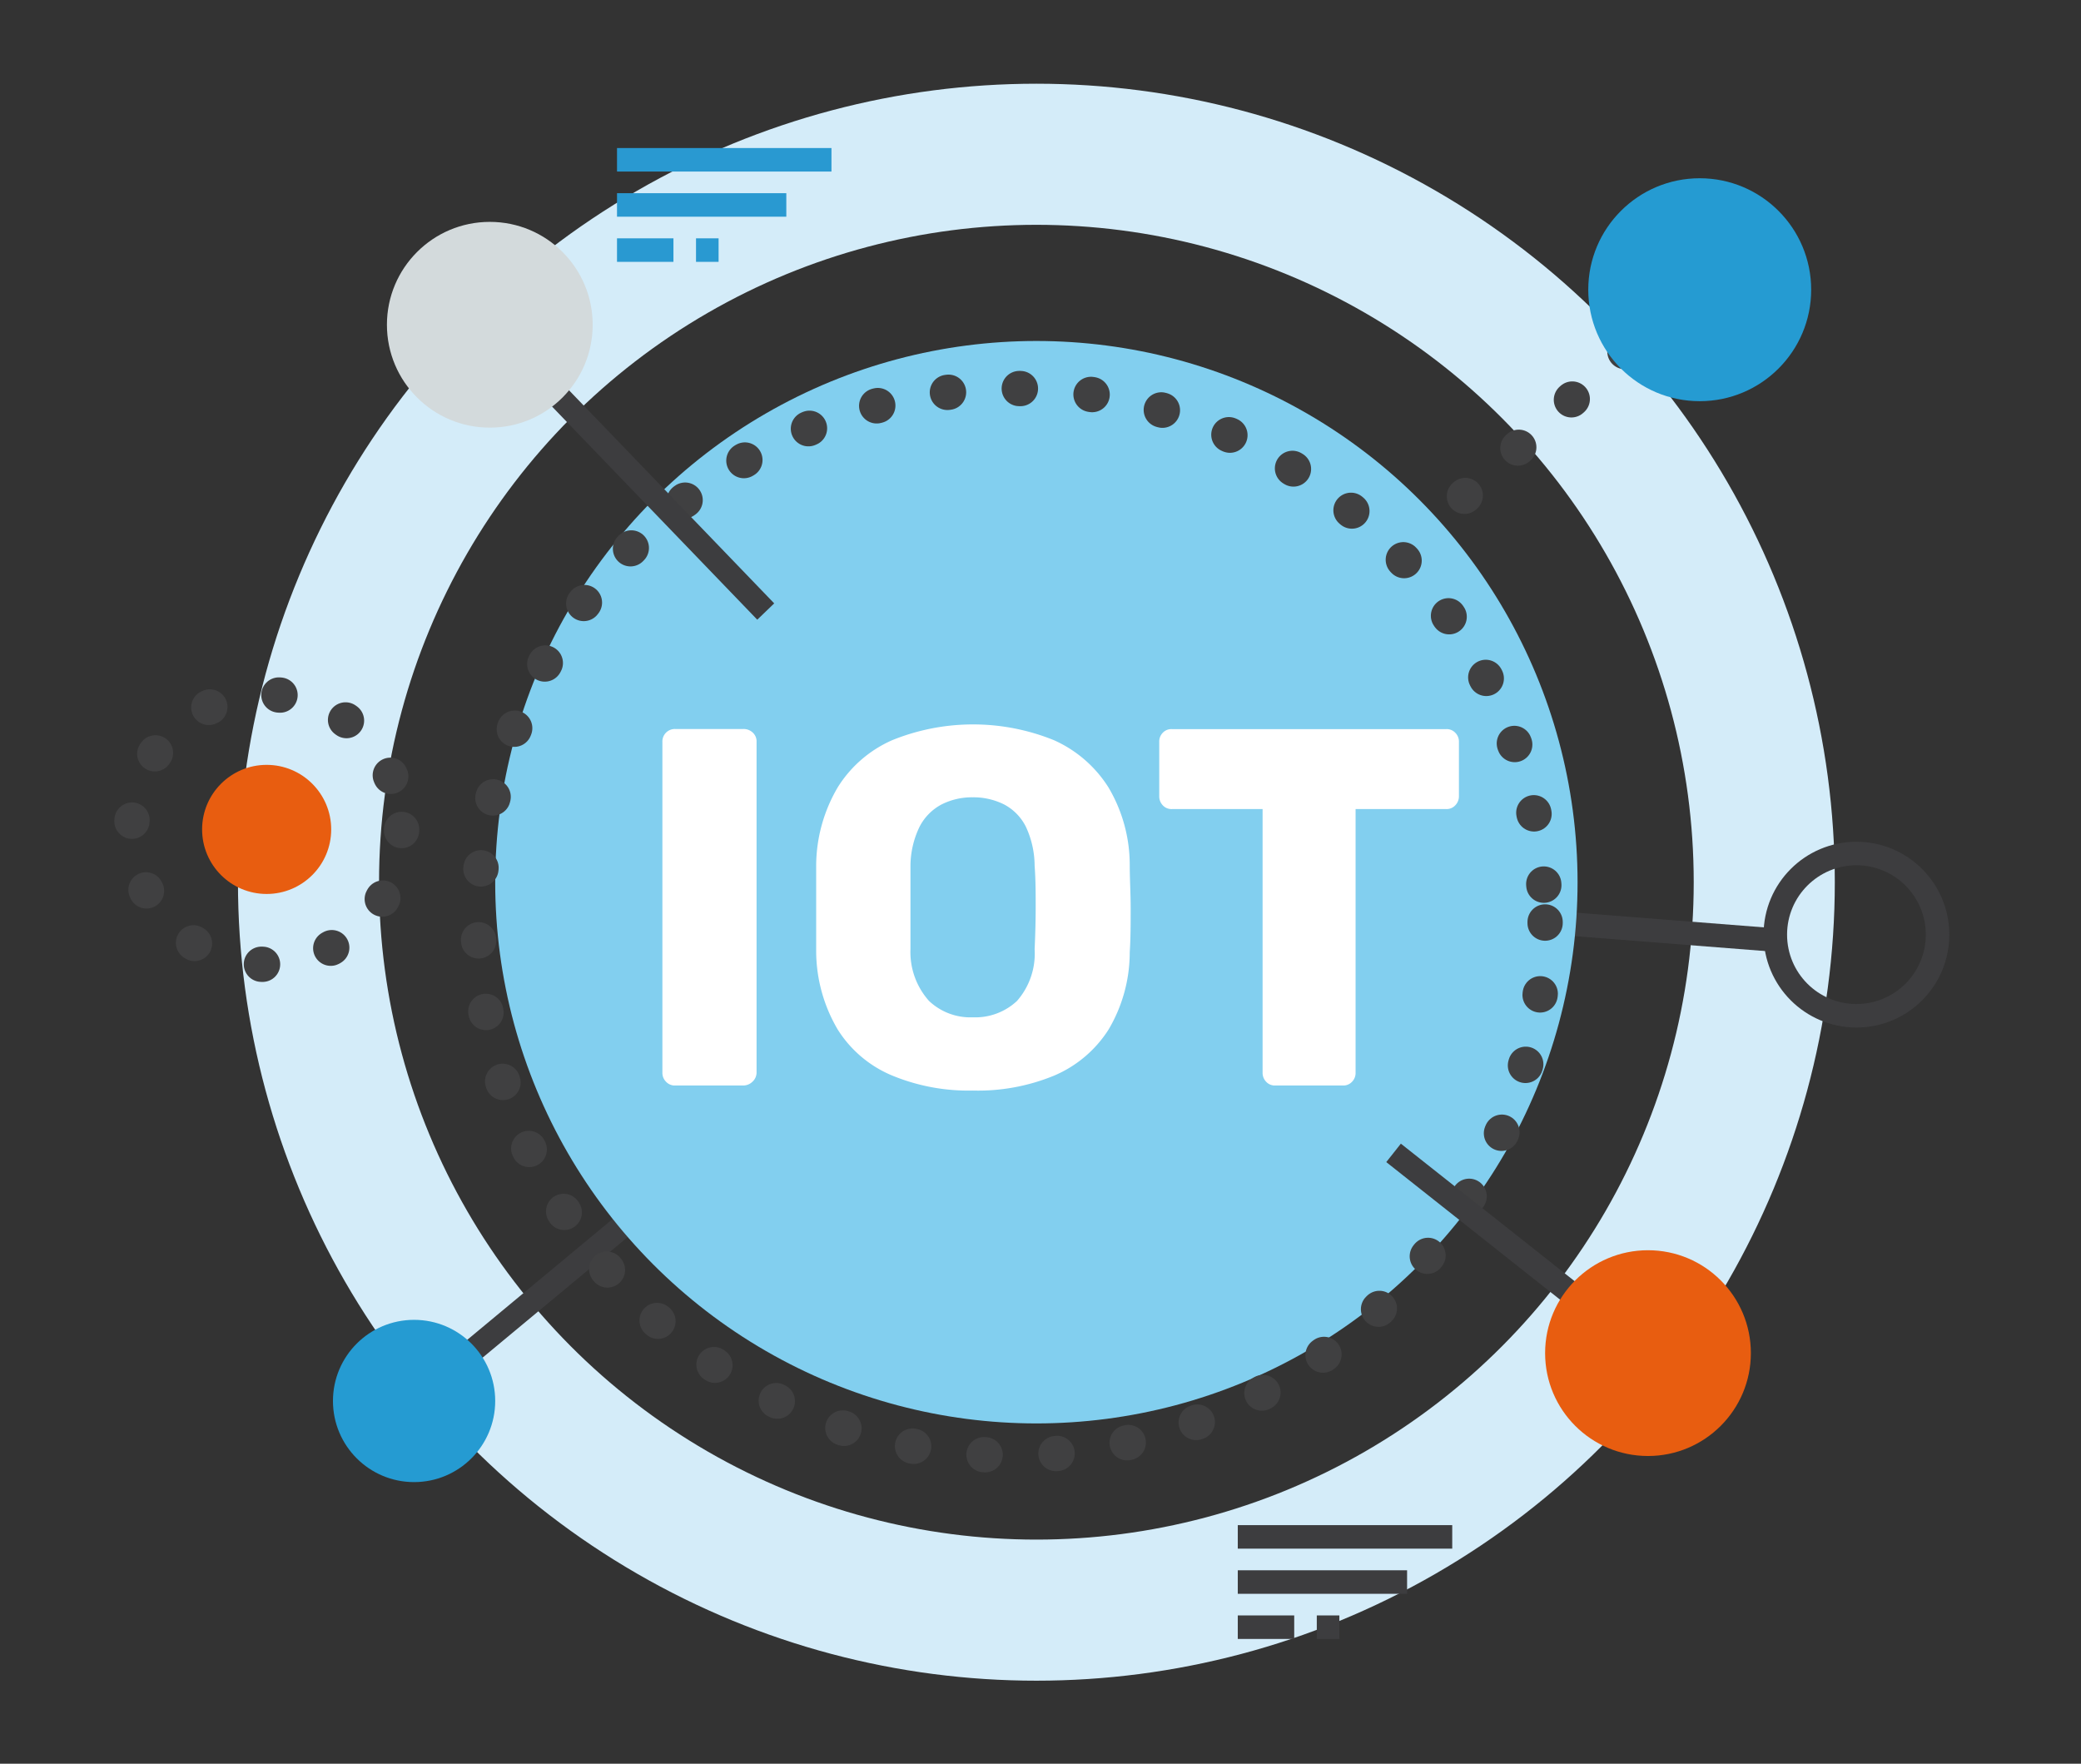
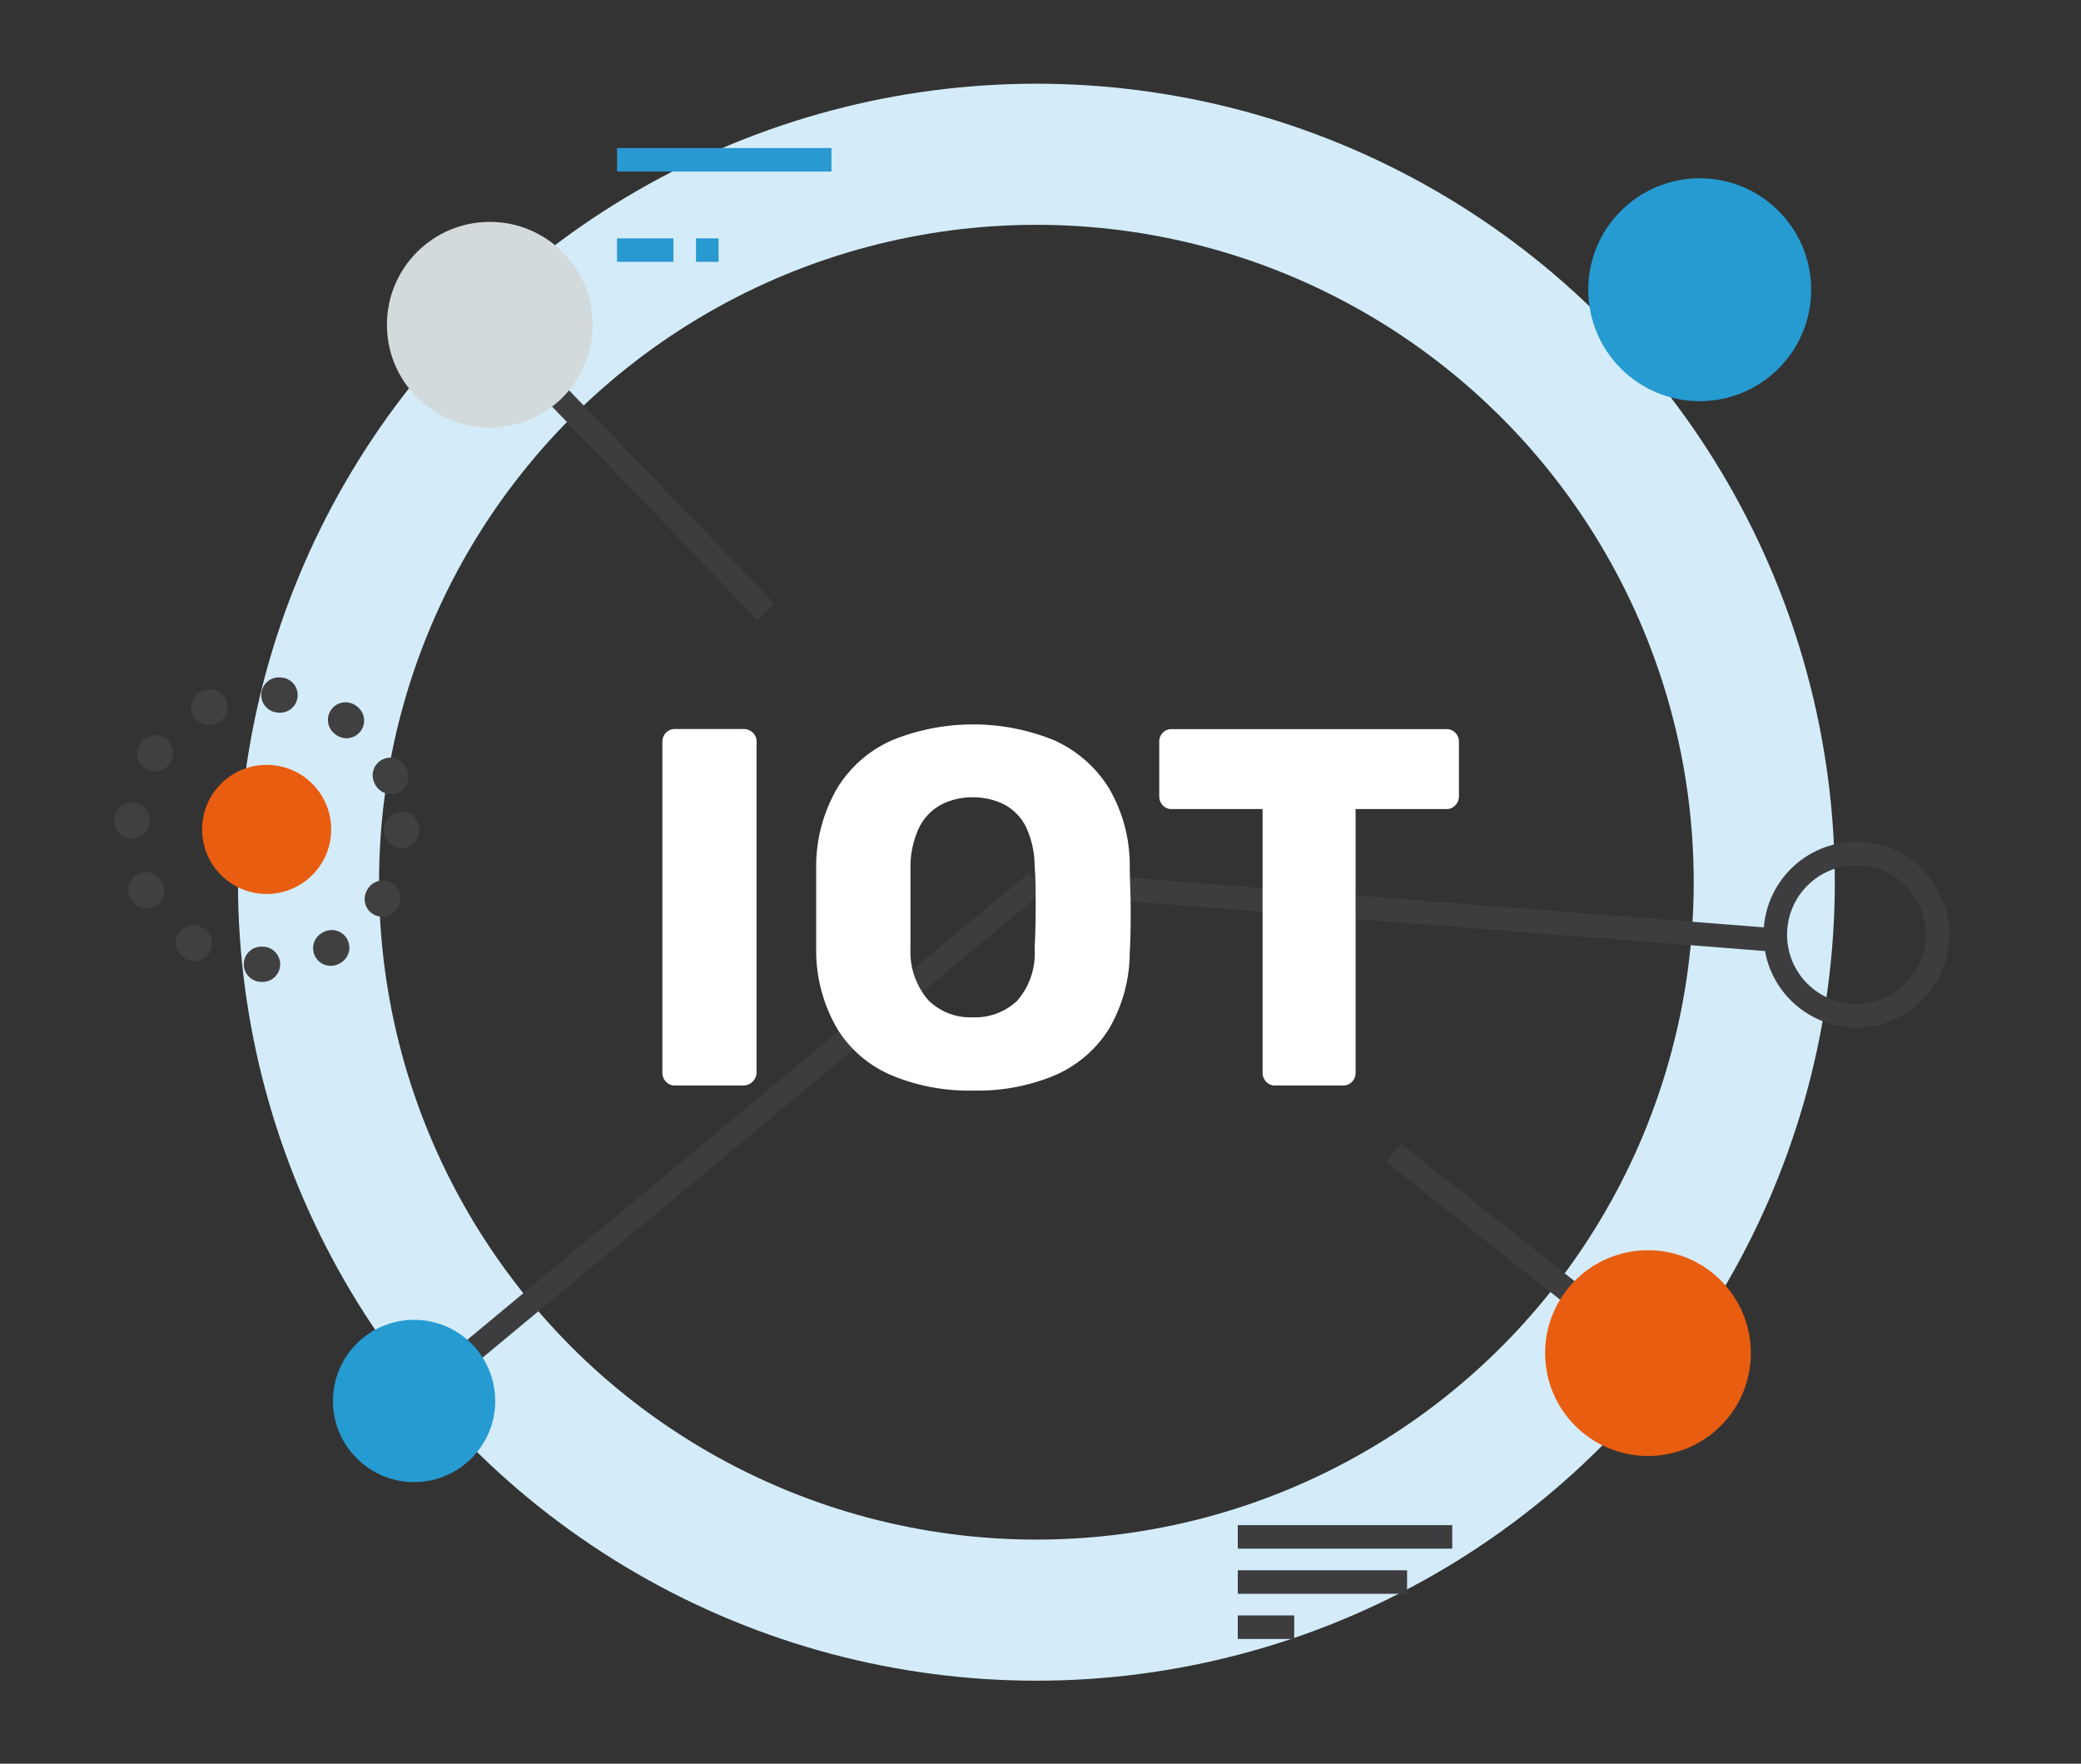
<svg xmlns="http://www.w3.org/2000/svg" width="177" height="150" viewBox="0 0 177 150">
  <rect x="0" y="0" width="177" height="150" fill="#333333" stroke="none" />
  <title>4iG_icn_150px_IOT</title>
  <g id="Layer_2" data-name="Layer 2">
    <g id="Layer_1-2" data-name="Layer 1">
      <g>
        <circle cx="88.15" cy="75.03" r="61.91" style="fill: none;stroke: #d4ecf9;stroke-miterlimit: 10;stroke-width: 12px" />
-         <line x1="88.15" y1="75.03" x2="144.31" y2="24.4" style="fill: none;stroke: #404041;stroke-linecap: round;stroke-miterlimit: 10;stroke-width: 3px;stroke-dasharray: 0.099,6.028" />
        <line x1="88.15" y1="75.03" x2="150.99" y2="79.95" style="fill: none;stroke: #3d3d3f;stroke-miterlimit: 10;stroke-width: 2px" />
        <line x1="88.15" y1="75.03" x2="35.3" y2="118.94" style="fill: none;stroke: #3d3d3f;stroke-miterlimit: 10;stroke-width: 2px" />
-         <circle cx="88.15" cy="75.03" r="46.03" style="fill: #82cfef" />
-         <circle cx="86.05" cy="78.41" r="45.37" style="fill: none;stroke: #404041;stroke-linecap: round;stroke-miterlimit: 10;stroke-width: 3px;stroke-dasharray: 0.099,6.028" />
        <g>
          <path d="M57.43,92.32a1,1,0,0,1-.78-.32,1.06,1.06,0,0,1-.31-.76V63.1A1.06,1.06,0,0,1,57.43,62h5.8a1.12,1.12,0,0,1,.8.31,1,1,0,0,1,.32.78V91.24A1.07,1.07,0,0,1,64,92a1.13,1.13,0,0,1-.8.32Z" style="fill: #fff" />
          <path d="M82.75,92.75a17,17,0,0,1-6.92-1.3,10,10,0,0,1-4.59-3.91A13.19,13.19,0,0,1,69.42,81c0-1.24,0-2.49,0-3.75s0-2.5,0-3.74a13.22,13.22,0,0,1,1.84-6.56,10.36,10.36,0,0,1,4.63-4,18.31,18.31,0,0,1,13.75,0,10.57,10.57,0,0,1,4.63,4,12.91,12.91,0,0,1,1.82,6.56c0,1.24.08,2.49.08,3.74s0,2.51-.08,3.75a12.89,12.89,0,0,1-1.8,6.56,10.2,10.2,0,0,1-4.61,3.91A17,17,0,0,1,82.75,92.75Zm0-6.23a5.19,5.19,0,0,0,3.75-1.39A6.1,6.1,0,0,0,88,80.72q.09-1.91.09-3.6c0-1.12,0-2.29-.09-3.5a7.9,7.9,0,0,0-.75-3.32,4.34,4.34,0,0,0-1.84-1.88,5.83,5.83,0,0,0-2.69-.61,5.71,5.71,0,0,0-2.64.61,4.44,4.44,0,0,0-1.86,1.88,7.73,7.73,0,0,0-.78,3.32c0,1.21,0,2.38,0,3.5s0,2.33,0,3.6a6.24,6.24,0,0,0,1.58,4.41A5.12,5.12,0,0,0,82.75,86.52Z" style="fill: #fff" />
          <path d="M108.47,92.32a1,1,0,0,1-.78-.32,1.09,1.09,0,0,1-.3-.76V68.81H99.68a1,1,0,0,1-.78-.32,1.09,1.09,0,0,1-.3-.76V63.1a1.06,1.06,0,0,1,.3-.78,1,1,0,0,1,.78-.31H123a1,1,0,0,1,.78.31,1.06,1.06,0,0,1,.31.78v4.63a1.1,1.1,0,0,1-.31.76,1,1,0,0,1-.78.32h-7.7V91.24A1.06,1.06,0,0,1,115,92a1,1,0,0,1-.78.32Z" style="fill: #fff" />
        </g>
        <circle cx="35.22" cy="119.15" r="6.9" style="fill: #259bd2" />
        <circle cx="157.9" cy="79.49" r="6.9" style="fill: none;stroke: #3d3d3f;stroke-miterlimit: 10;stroke-width: 2px" />
        <line x1="65.13" y1="52.01" x2="41.2" y2="27.16" style="fill: none;stroke: #3d3d3f;stroke-miterlimit: 10;stroke-width: 2px" />
        <line x1="118.53" y1="98.05" x2="140.63" y2="115.54" style="fill: none;stroke: #3d3d3f;stroke-miterlimit: 10;stroke-width: 2px" />
        <circle cx="140.17" cy="115.08" r="8.75" style="fill: #e85d10" />
        <circle cx="41.66" cy="27.62" r="8.75" style="fill: #d3dadc" />
        <circle cx="144.57" cy="24.64" r="9.48" style="fill: #259bd2" />
        <circle cx="22.68" cy="70.54" r="11.48" style="fill: none;stroke: #404041;stroke-linecap: round;stroke-miterlimit: 10;stroke-width: 3px;stroke-dasharray: 0.099,6.028" />
        <circle cx="22.68" cy="70.54" r="5.49" style="fill: #e85d10" />
        <g>
          <line x1="105.28" y1="130.71" x2="123.52" y2="130.71" style="fill: none;stroke: #3d3d3f;stroke-miterlimit: 10;stroke-width: 2px" />
          <line x1="105.28" y1="134.55" x2="119.68" y2="134.55" style="fill: none;stroke: #3d3d3f;stroke-miterlimit: 10;stroke-width: 2px" />
          <line x1="105.28" y1="138.39" x2="110.08" y2="138.39" style="fill: none;stroke: #3d3d3f;stroke-miterlimit: 10;stroke-width: 2px" />
-           <line x1="112" y1="138.39" x2="113.92" y2="138.39" style="fill: none;stroke: #3d3d3f;stroke-miterlimit: 10;stroke-width: 2px" />
        </g>
        <g>
          <line x1="52.48" y1="13.59" x2="70.72" y2="13.59" style="fill: none;stroke: #2999d1;stroke-miterlimit: 10;stroke-width: 2px" />
-           <line x1="52.48" y1="17.43" x2="66.88" y2="17.43" style="fill: none;stroke: #2999d1;stroke-miterlimit: 10;stroke-width: 2px" />
          <line x1="52.48" y1="21.27" x2="57.28" y2="21.27" style="fill: none;stroke: #2999d1;stroke-miterlimit: 10;stroke-width: 2px" />
          <line x1="59.2" y1="21.27" x2="61.12" y2="21.27" style="fill: none;stroke: #2999d1;stroke-miterlimit: 10;stroke-width: 2px" />
        </g>
        <rect width="177" height="150" style="fill: none;opacity: 0.2" />
      </g>
    </g>
  </g>
</svg>